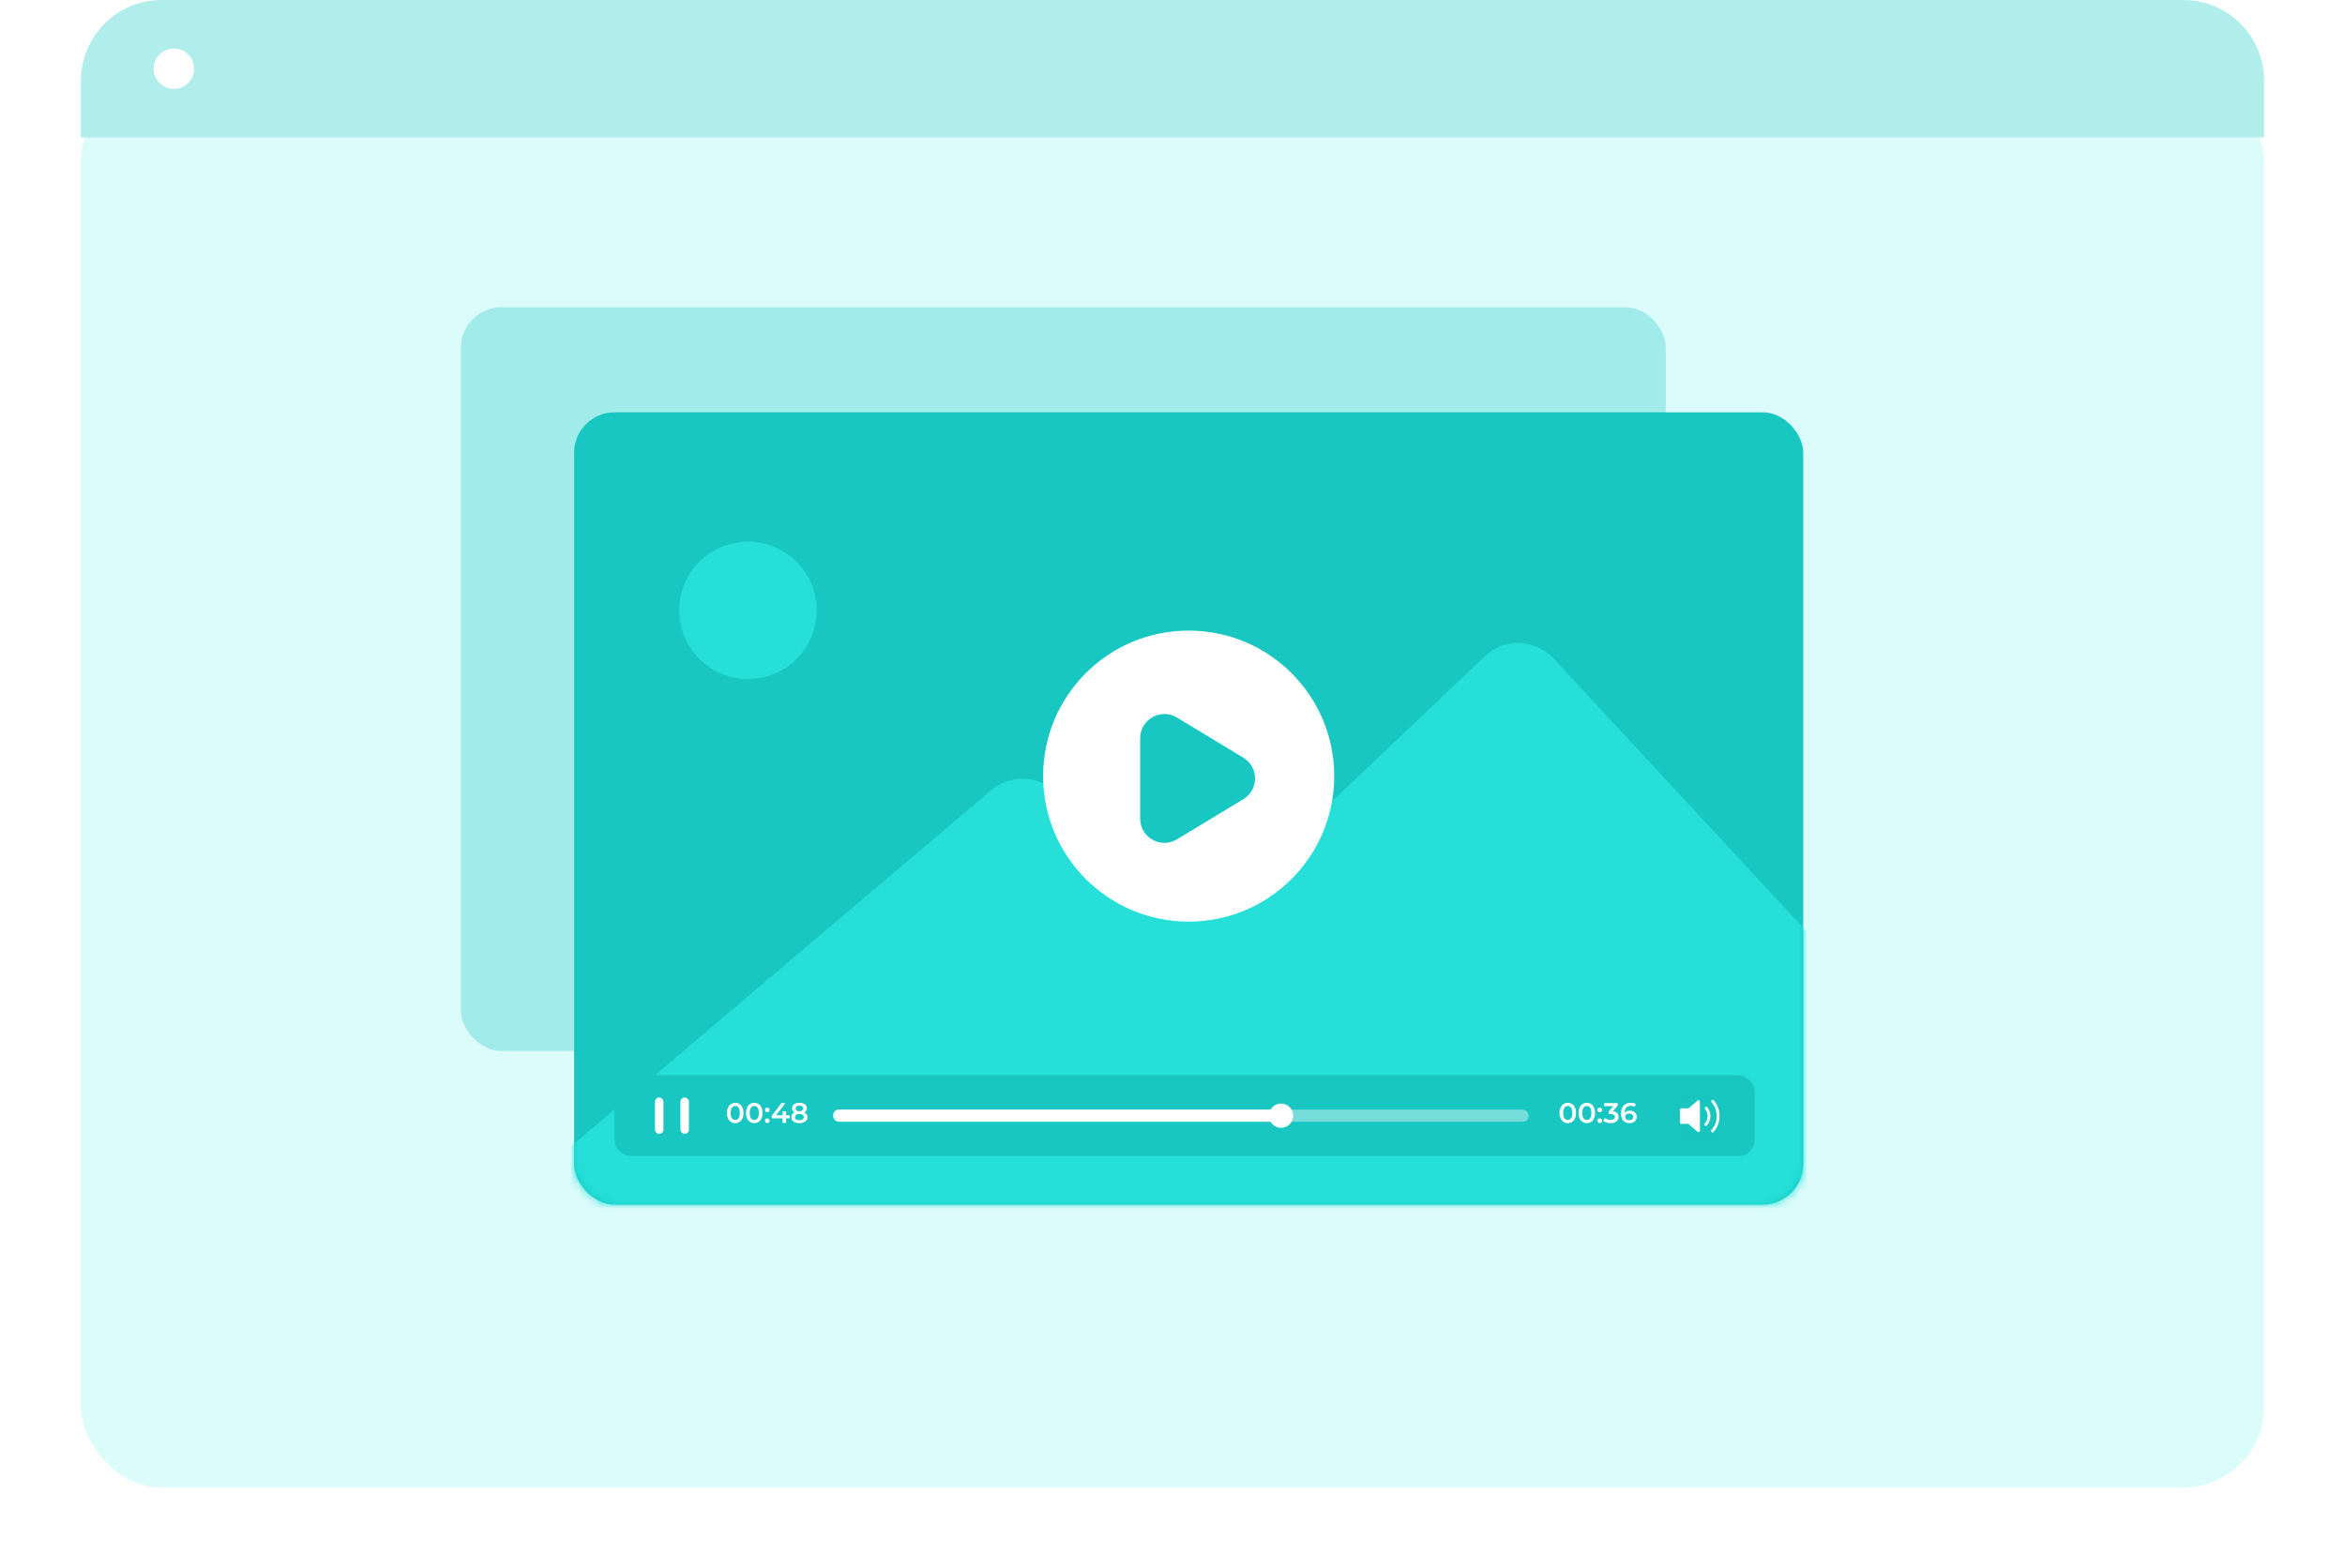
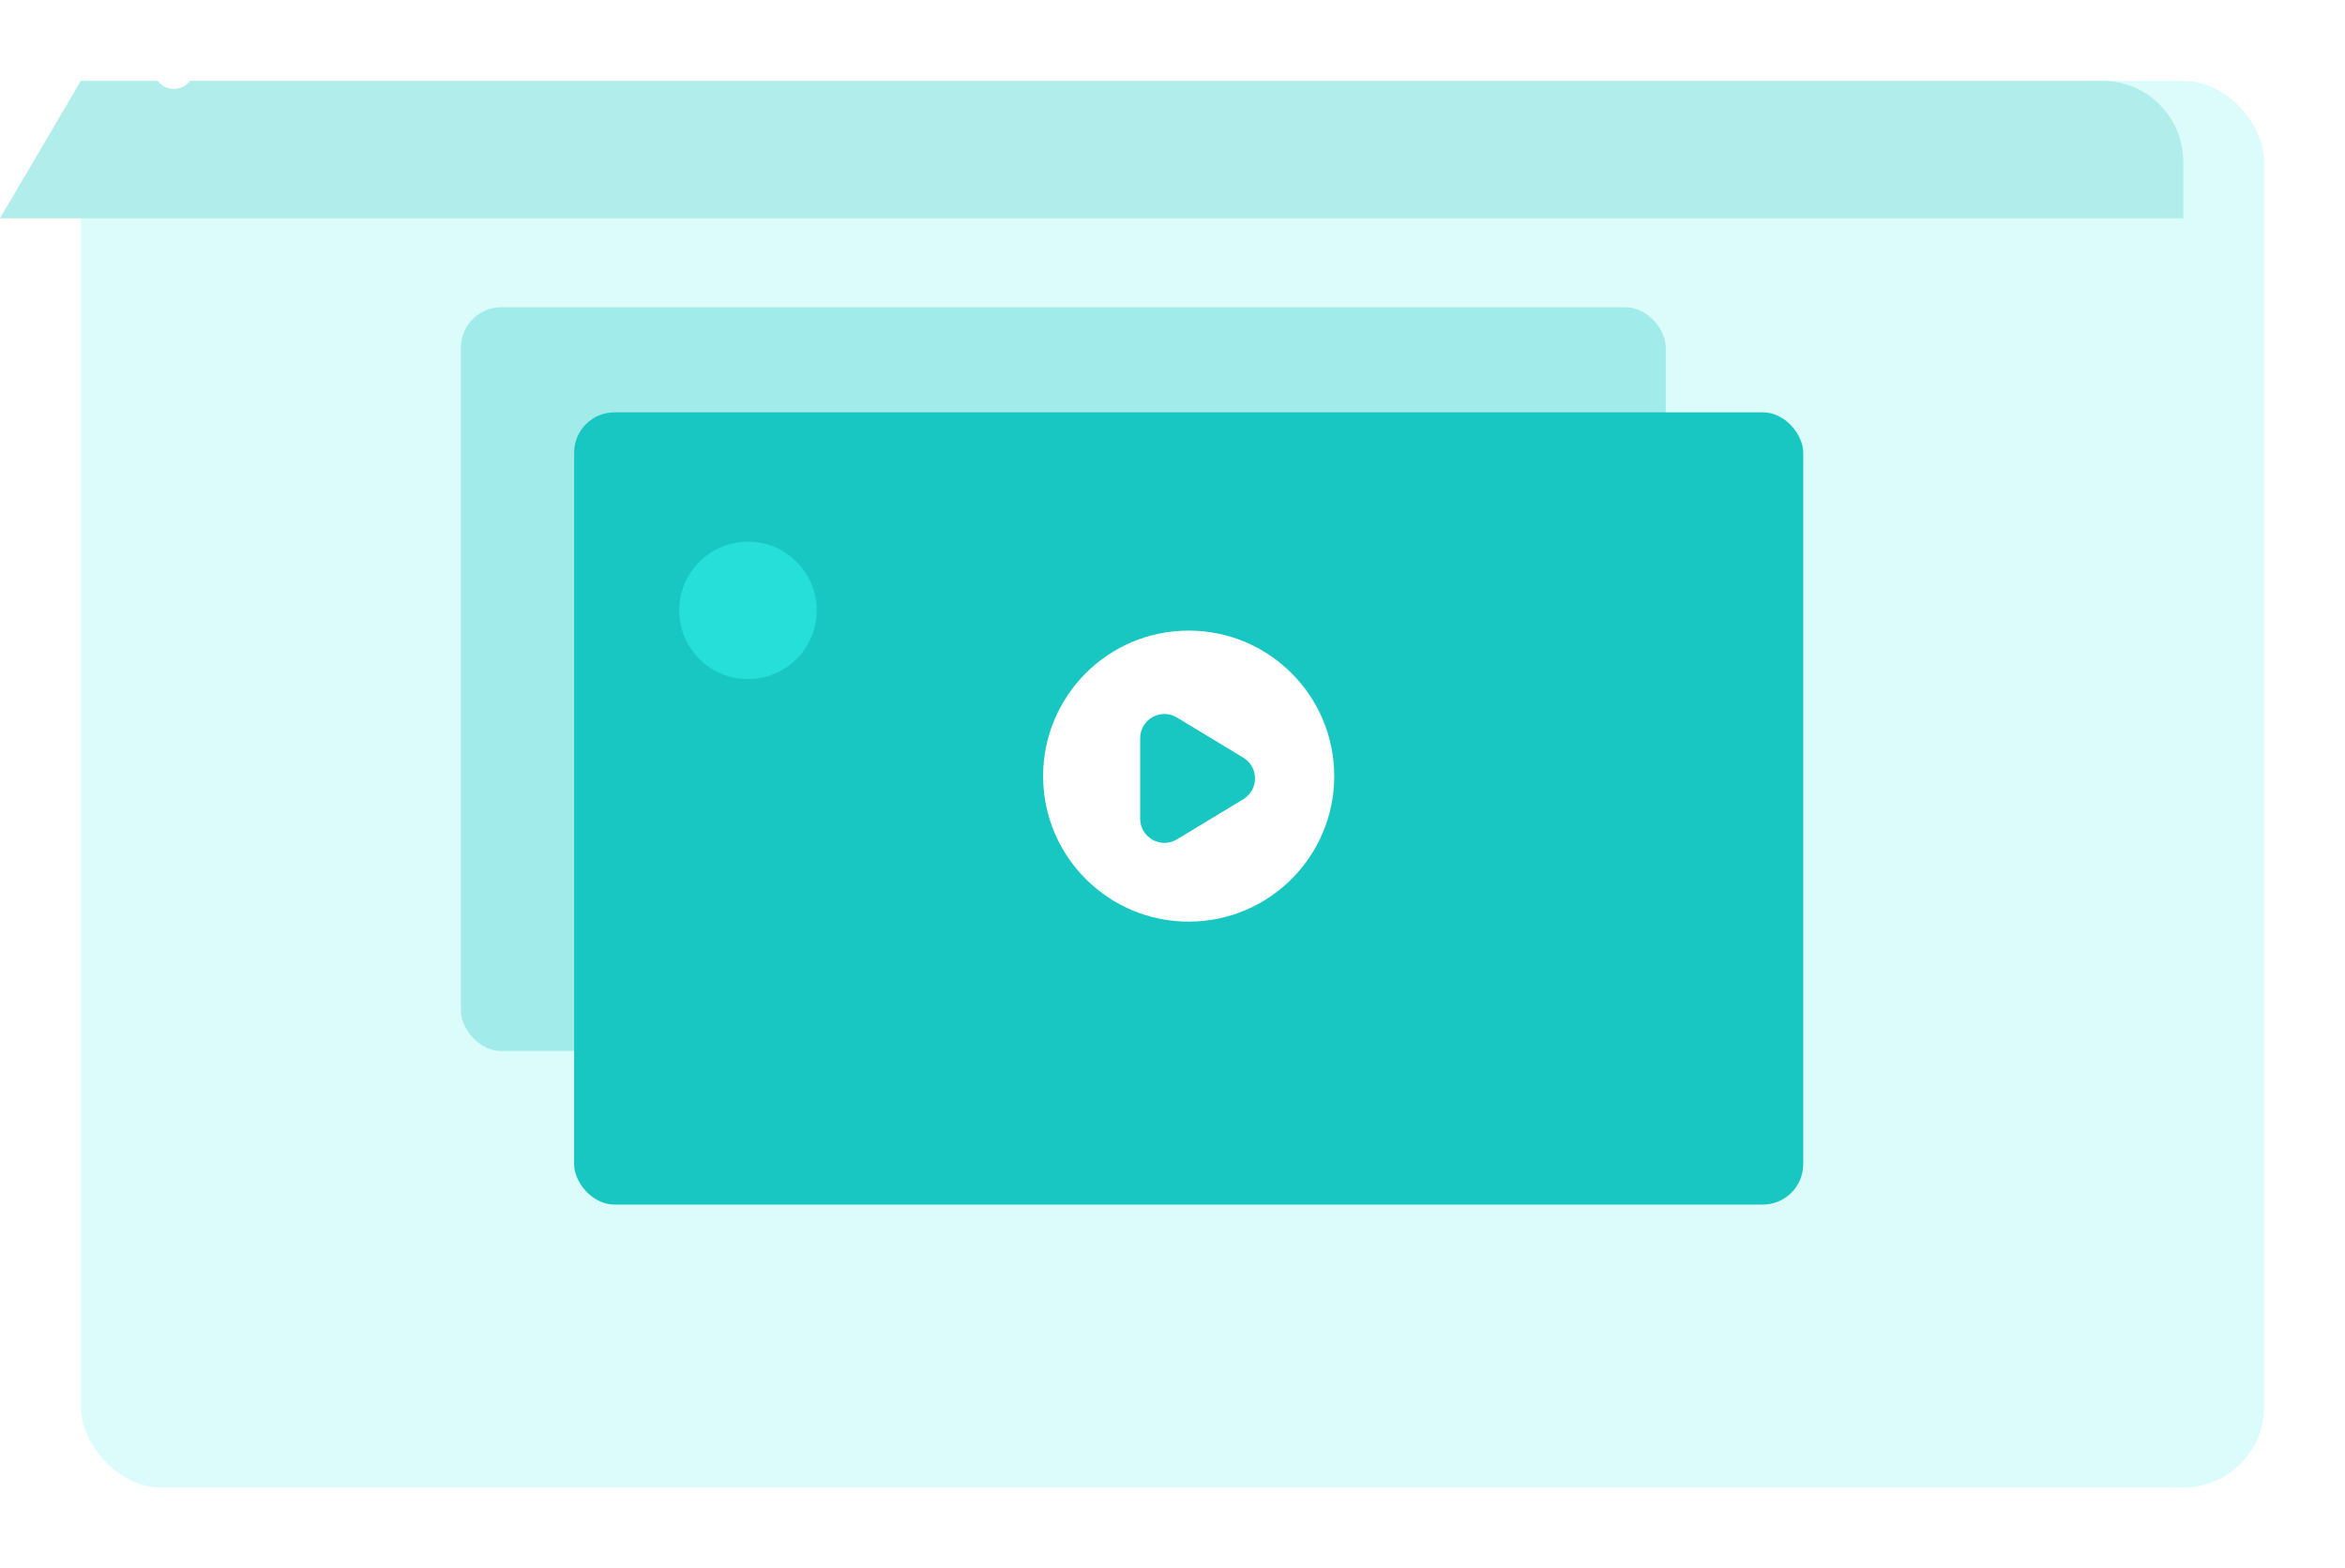
<svg xmlns="http://www.w3.org/2000/svg" fill="none" height="194" viewBox="0 0 290 194" width="290">
  <filter id="a" color-interpolation-filters="sRGB" filterUnits="userSpaceOnUse" height="194" width="290" x="0" y="0">
    <feFlood flood-opacity="0" result="BackgroundImageFix" />
    <feColorMatrix in="SourceAlpha" result="hardAlpha" type="matrix" values="0 0 0 0 0 0 0 0 0 0 0 0 0 0 0 0 0 0 127 0" />
    <feOffset dy="10" />
    <feGaussianBlur stdDeviation="5" />
    <feColorMatrix type="matrix" values="0 0 0 0 0 0 0 0 0 0 0 0 0 0 0 0 0 0 0.05 0" />
    <feBlend in2="BackgroundImageFix" mode="normal" result="effect1_dropShadow_53_328" />
    <feBlend in="SourceGraphic" in2="effect1_dropShadow_53_328" mode="normal" result="shape" />
  </filter>
  <filter id="b" color-interpolation-filters="sRGB" filterUnits="userSpaceOnUse" height="64.366" width="195.366" x="48.817" y="105.817">
    <feFlood flood-opacity="0" result="BackgroundImageFix" />
    <feGaussianBlur in="BackgroundImage" stdDeviation="13.591" />
    <feComposite in2="SourceAlpha" operator="in" result="effect1_backgroundBlur_53_328" />
    <feBlend in="SourceGraphic" in2="effect1_backgroundBlur_53_328" mode="normal" result="shape" />
  </filter>
  <clipPath id="c">
-     <path d="m81 135h132v6h-132z" />
-   </clipPath>
+     </clipPath>
  <mask id="d" height="98" maskUnits="userSpaceOnUse" width="152" x="71" y="51">
-     <rect fill="#18c7c1" height="98" rx="5" width="152" x="71" y="51" />
-   </mask>
+     </mask>
  <g filter="url(#a)">
    <rect fill="#dcfcfb" height="174" rx="10" width="270" x="10" />
  </g>
-   <path d="m10 10c0-5.523 4.477-10 10-10h250c5.523 0 10 4.477 10 10v7h-270z" fill="#b1edeb" />
+   <path d="m10 10h250c5.523 0 10 4.477 10 10v7h-270z" fill="#b1edeb" />
  <circle cx="21.5" cy="8.5" fill="#fff" r="2.5" />
  <rect fill="#18c7c1" height="92" opacity=".3" rx="5" width="149" x="57" y="38" />
  <rect fill="#18c7c1" height="98" rx="5" width="152" x="71" y="51" />
  <g mask="url(#d)">
    <path clip-rule="evenodd" d="m68 144 54.579-46.254c2.466-2.09 6.145-1.851 8.319.541l12.662 13.928c1.887 2.076 5.113 2.193 7.146.259l32.89-31.286c2.423-2.305 6.263-2.184 8.536.269l33.868 36.542v38l-158-3z" fill="#25dfd8" fill-rule="evenodd" />
  </g>
  <circle cx="92.5" cy="75.5" fill="#25dfd8" r="8.5" />
  <circle cx="147" cy="96" fill="#fff" r="18" />
  <path clip-rule="evenodd" d="m153.76 93.723c1.928 1.167 1.928 3.966 0 5.133l-8.207 4.967c-1.999 1.21-4.553-.23-4.553-2.567v-9.934c0-2.337 2.554-3.777 4.553-2.567z" fill="#18c7c1" fill-rule="evenodd" />
  <g filter="url(#b)">
    <rect fill="#18c7c1" height="10" rx="2" width="141" x="76" y="133" />
  </g>
  <g clip-path="url(#c)">
    <g fill="#fff">
      <rect height="1.5" opacity=".4" rx=".7" width="86" x="103.043" y="137.25" />
      <rect height="1.5" rx=".7" width="55" x="103.043" y="137.25" />
      <path d="m90.924 138.928c.585 0 1.026-.455 1.026-1.26s-.441-1.26-1.026-1.26c-.581 0-1.022.455-1.022 1.26s.441 1.26 1.022 1.26zm0-.396c-.333 0-.564-.273-.564-.864 0-.592.231-.865.564-.865.336 0 .567.273.567.865 0 .591-.231.864-.567.864zm2.355.396c.585 0 1.026-.455 1.026-1.26s-.441-1.26-1.026-1.26c-.581 0-1.022.455-1.022 1.26s.441 1.26 1.022 1.26zm0-.396c-.333 0-.564-.273-.564-.864 0-.592.231-.865.564-.865.336 0 .567.273.567.865 0 .591-.231.864-.567.864zm1.606-.948c.158 0 .287-.123.287-.291 0-.175-.13-.29-.287-.29s-.287.115-.287.29c0 .168.13.291.287.291zm0 1.333c.158 0 .287-.122.287-.29 0-.175-.13-.291-.287-.291s-.287.116-.287.291c0 .168.13.29.287.29zm2.765-.966h-.434v-.493h-.427v.493h-.801l1.137-1.508h-.486l-1.208 1.578v.315h1.344v.557h.441v-.557h.434zm1.815-.346c.2-.109.311-.284.311-.515 0-.42-.371-.682-.917-.682-.542 0-.91.262-.91.682 0 .231.108.406.304.515-.252.115-.392.315-.392.584 0 .455.389.739.998.739s1.004-.284 1.004-.739c0-.269-.143-.469-.399-.584zm-.606-.84c.28 0 .469.126.469.346 0 .21-.178.343-.469.343-.287 0-.462-.133-.462-.343 0-.22.182-.346.462-.346zm0 1.806c-.336 0-.539-.147-.539-.396 0-.241.203-.392.539-.392s.546.151.546.392c0 .249-.21.396-.546.396z" />
      <path d="m193.881 138.928c.585 0 1.026-.455 1.026-1.26s-.441-1.26-1.026-1.26c-.581 0-1.022.455-1.022 1.26s.441 1.26 1.022 1.26zm0-.396c-.332 0-.563-.273-.563-.864 0-.592.231-.865.563-.865.336 0 .567.273.567.865 0 .591-.231.864-.567.864zm2.355.396c.585 0 1.026-.455 1.026-1.26s-.441-1.26-1.026-1.26c-.581 0-1.022.455-1.022 1.26s.441 1.26 1.022 1.26zm0-.396c-.332 0-.563-.273-.563-.864 0-.592.231-.865.563-.865.336 0 .567.273.567.865 0 .591-.231.864-.567.864zm1.606-.948c.158 0 .287-.123.287-.291 0-.175-.129-.29-.287-.29-.157 0-.287.115-.287.29 0 .168.13.291.287.291zm0 1.333c.158 0 .287-.122.287-.29 0-.175-.129-.291-.287-.291-.157 0-.287.116-.287.291 0 .168.13.29.287.29zm1.625-1.463.595-.707v-.304h-1.67v.381h1.113l-.556.662v.311h.224c.371 0 .532.144.532.364 0 .228-.193.371-.518.371-.277 0-.543-.094-.718-.241l-.196.353c.228.179.574.284.921.284.658 0 .969-.357.969-.77 0-.368-.234-.644-.696-.704zm2.107-.073c-.273 0-.508.084-.655.255v-.003c0-.557.291-.844.753-.844.171 0 .332.032.465.119l.168-.343c-.164-.105-.399-.157-.644-.157-.71 0-1.2.462-1.2 1.302 0 .787.392 1.218 1.06 1.218.501 0 .896-.308.896-.795 0-.458-.36-.752-.843-.752zm-.077 1.19c-.326 0-.508-.182-.508-.413 0-.242.203-.42.497-.42.298 0 .49.161.49.416 0 .256-.196.417-.479.417z" />
      <rect height="4.5" rx=".525" width="1.05" x="81" y="135.75" />
      <rect height="4.5" rx=".525" width="1.05" x="84.148" y="135.75" />
    </g>
    <path d="m207.402 135h5.598v6h-5.598z" fill="#000" opacity=".01" />
    <path clip-rule="evenodd" d="m211.732 140.085c.061.016.126-.004.169-.052.478-.527.75-1.23.75-1.979 0-.734-.261-1.424-.721-1.947-.067-.074-.176-.077-.246-.007-.07.071-.074.188-.009.264.4.454.626 1.053.626 1.69.001.641-.233 1.258-.651 1.717-.044.048-.061.118-.044.183s.065.115.126.131zm-2.907-2.996 1.117-.96c.052-.046.124-.054.185-.023s.099.097.099.169v3.577c0 .072-.038.137-.099.169-.06.031-.132.022-.185-.023l-1.148-.982h-.867c-.097 0-.175-.084-.175-.187v-1.552c0-.104.078-.188.175-.188zm2.244 2.131c-.069.07-.178.068-.245-.005s-.067-.19 0-.263c.225-.236.352-.56.352-.898 0-.313-.109-.615-.305-.847-.043-.049-.058-.119-.039-.184.019-.064.069-.113.13-.127.062-.014.126.009.168.059.255.301.396.692.396 1.099 0 .438-.165.859-.457 1.166z" fill="#fff" fill-rule="evenodd" />
-     <circle cx="158.428" cy="138" fill="#fff" r="1.5" />
  </g>
</svg>